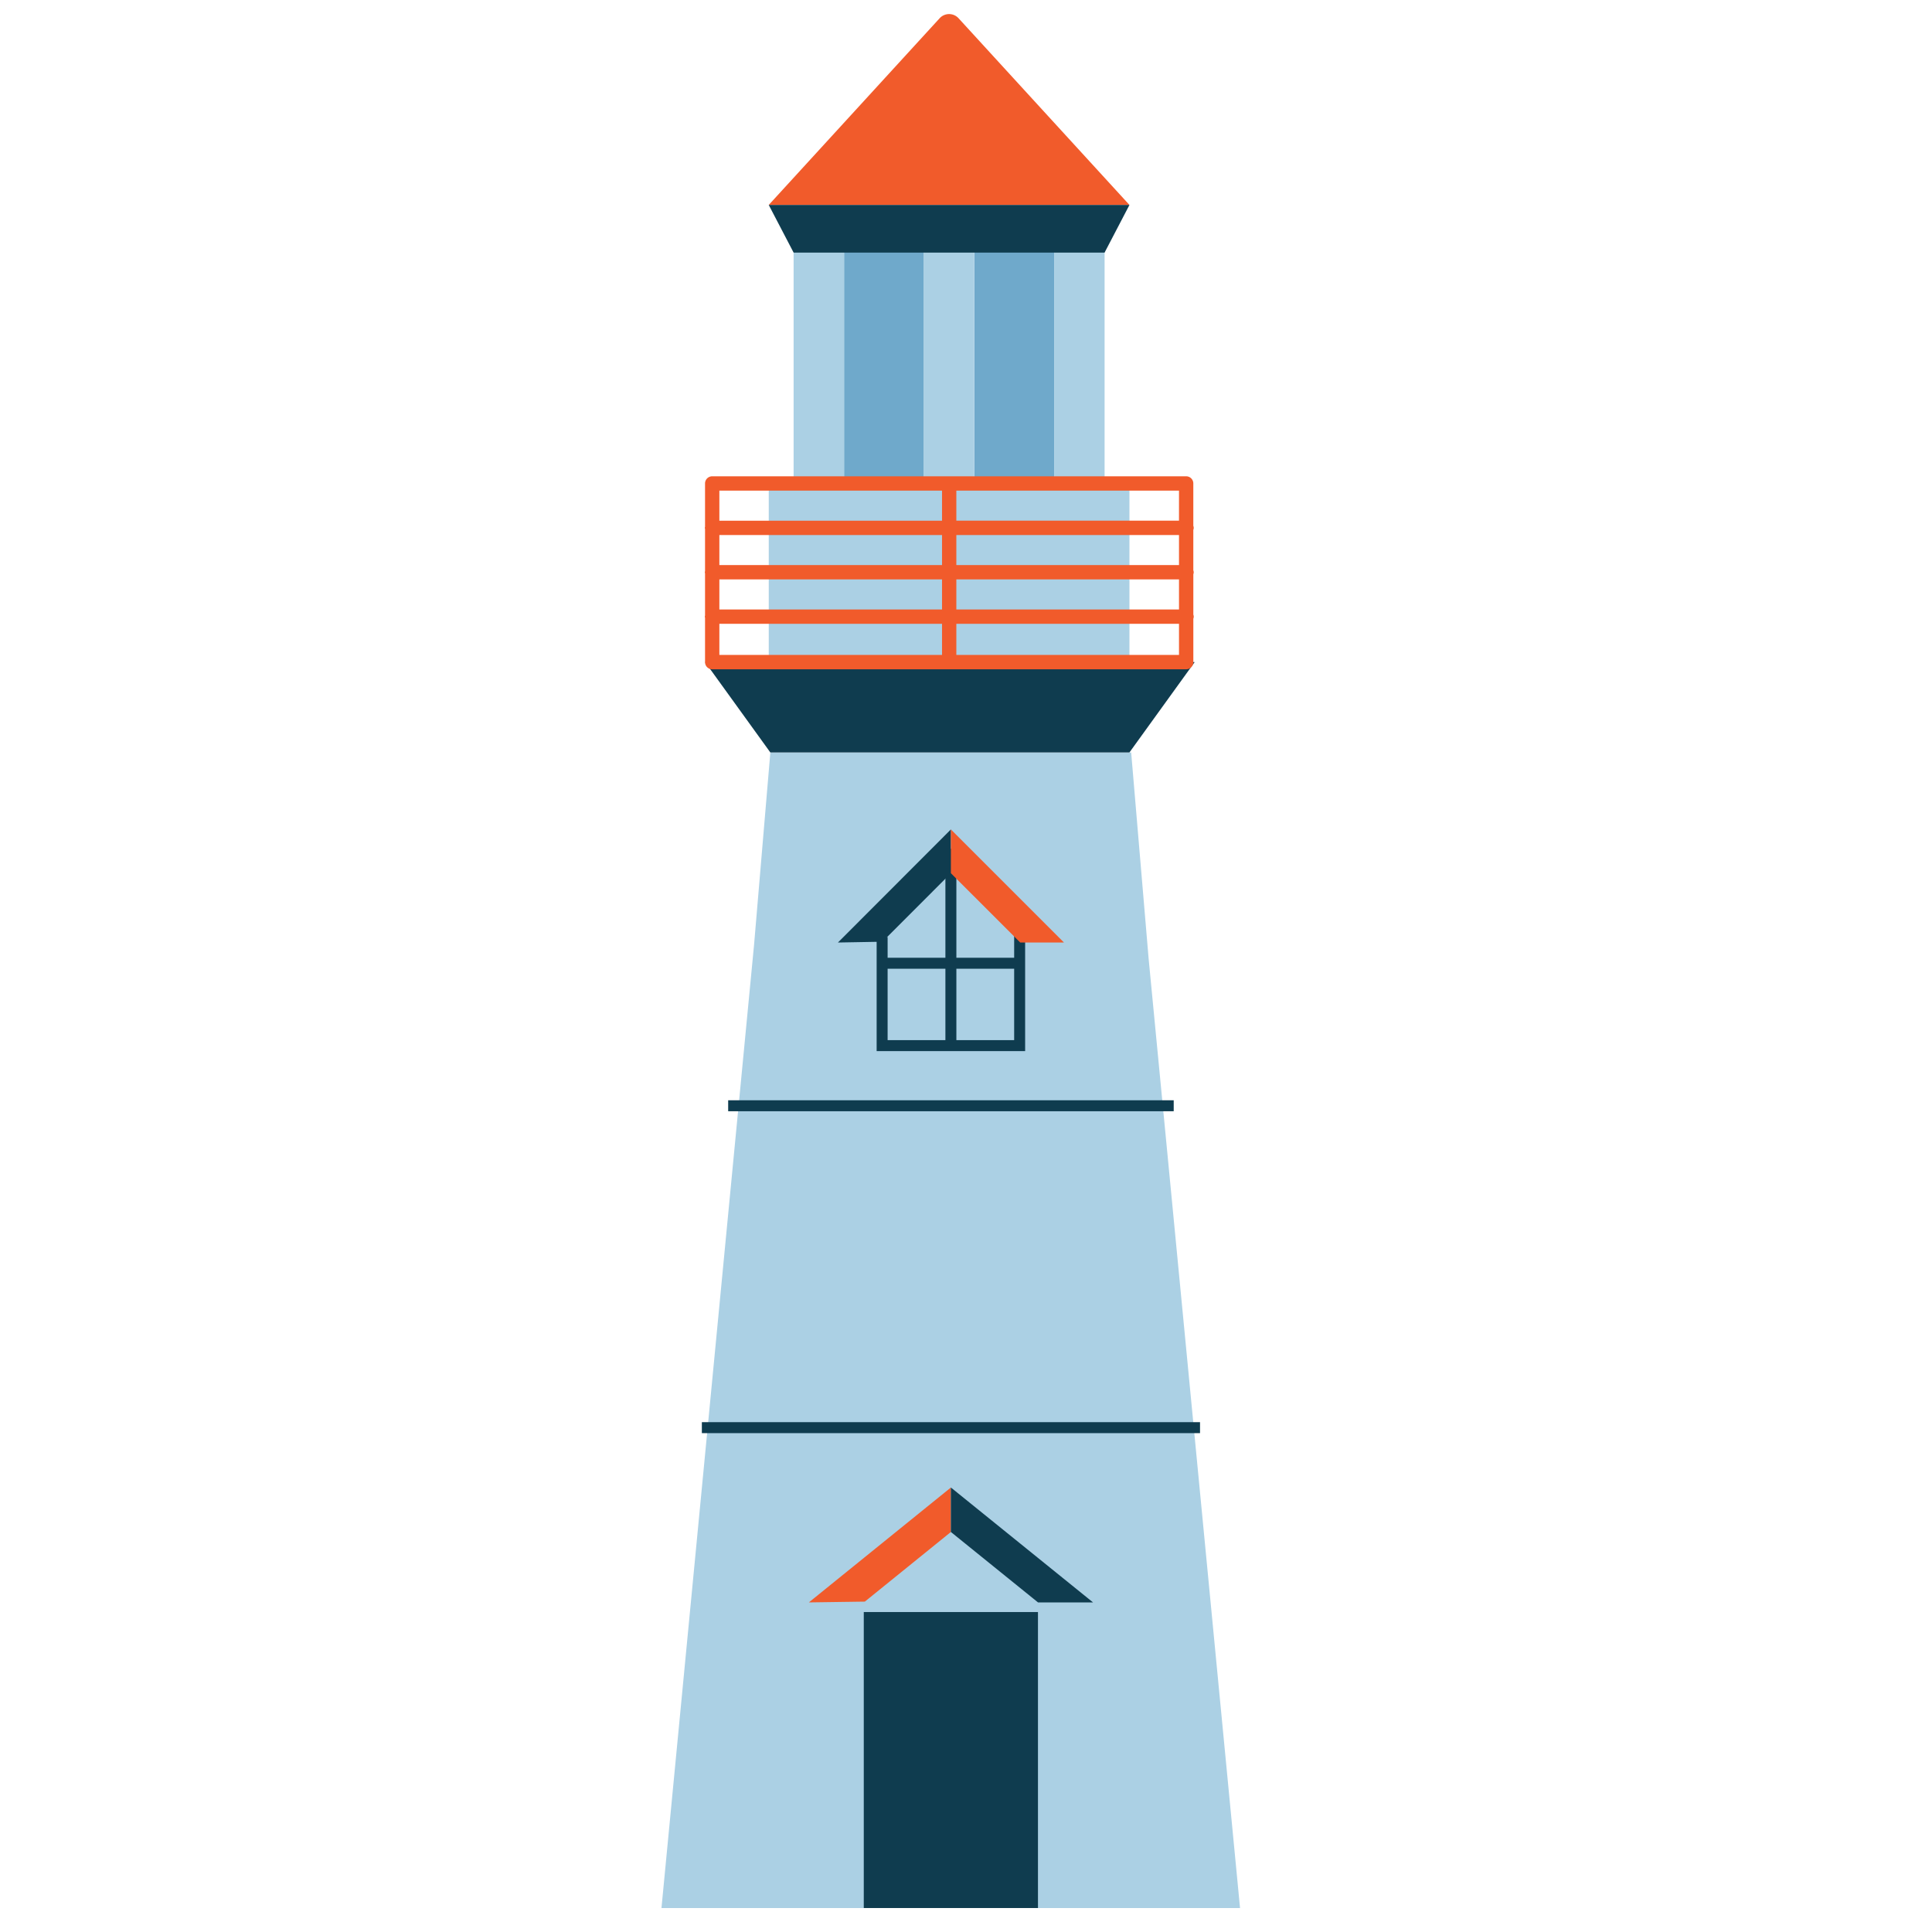
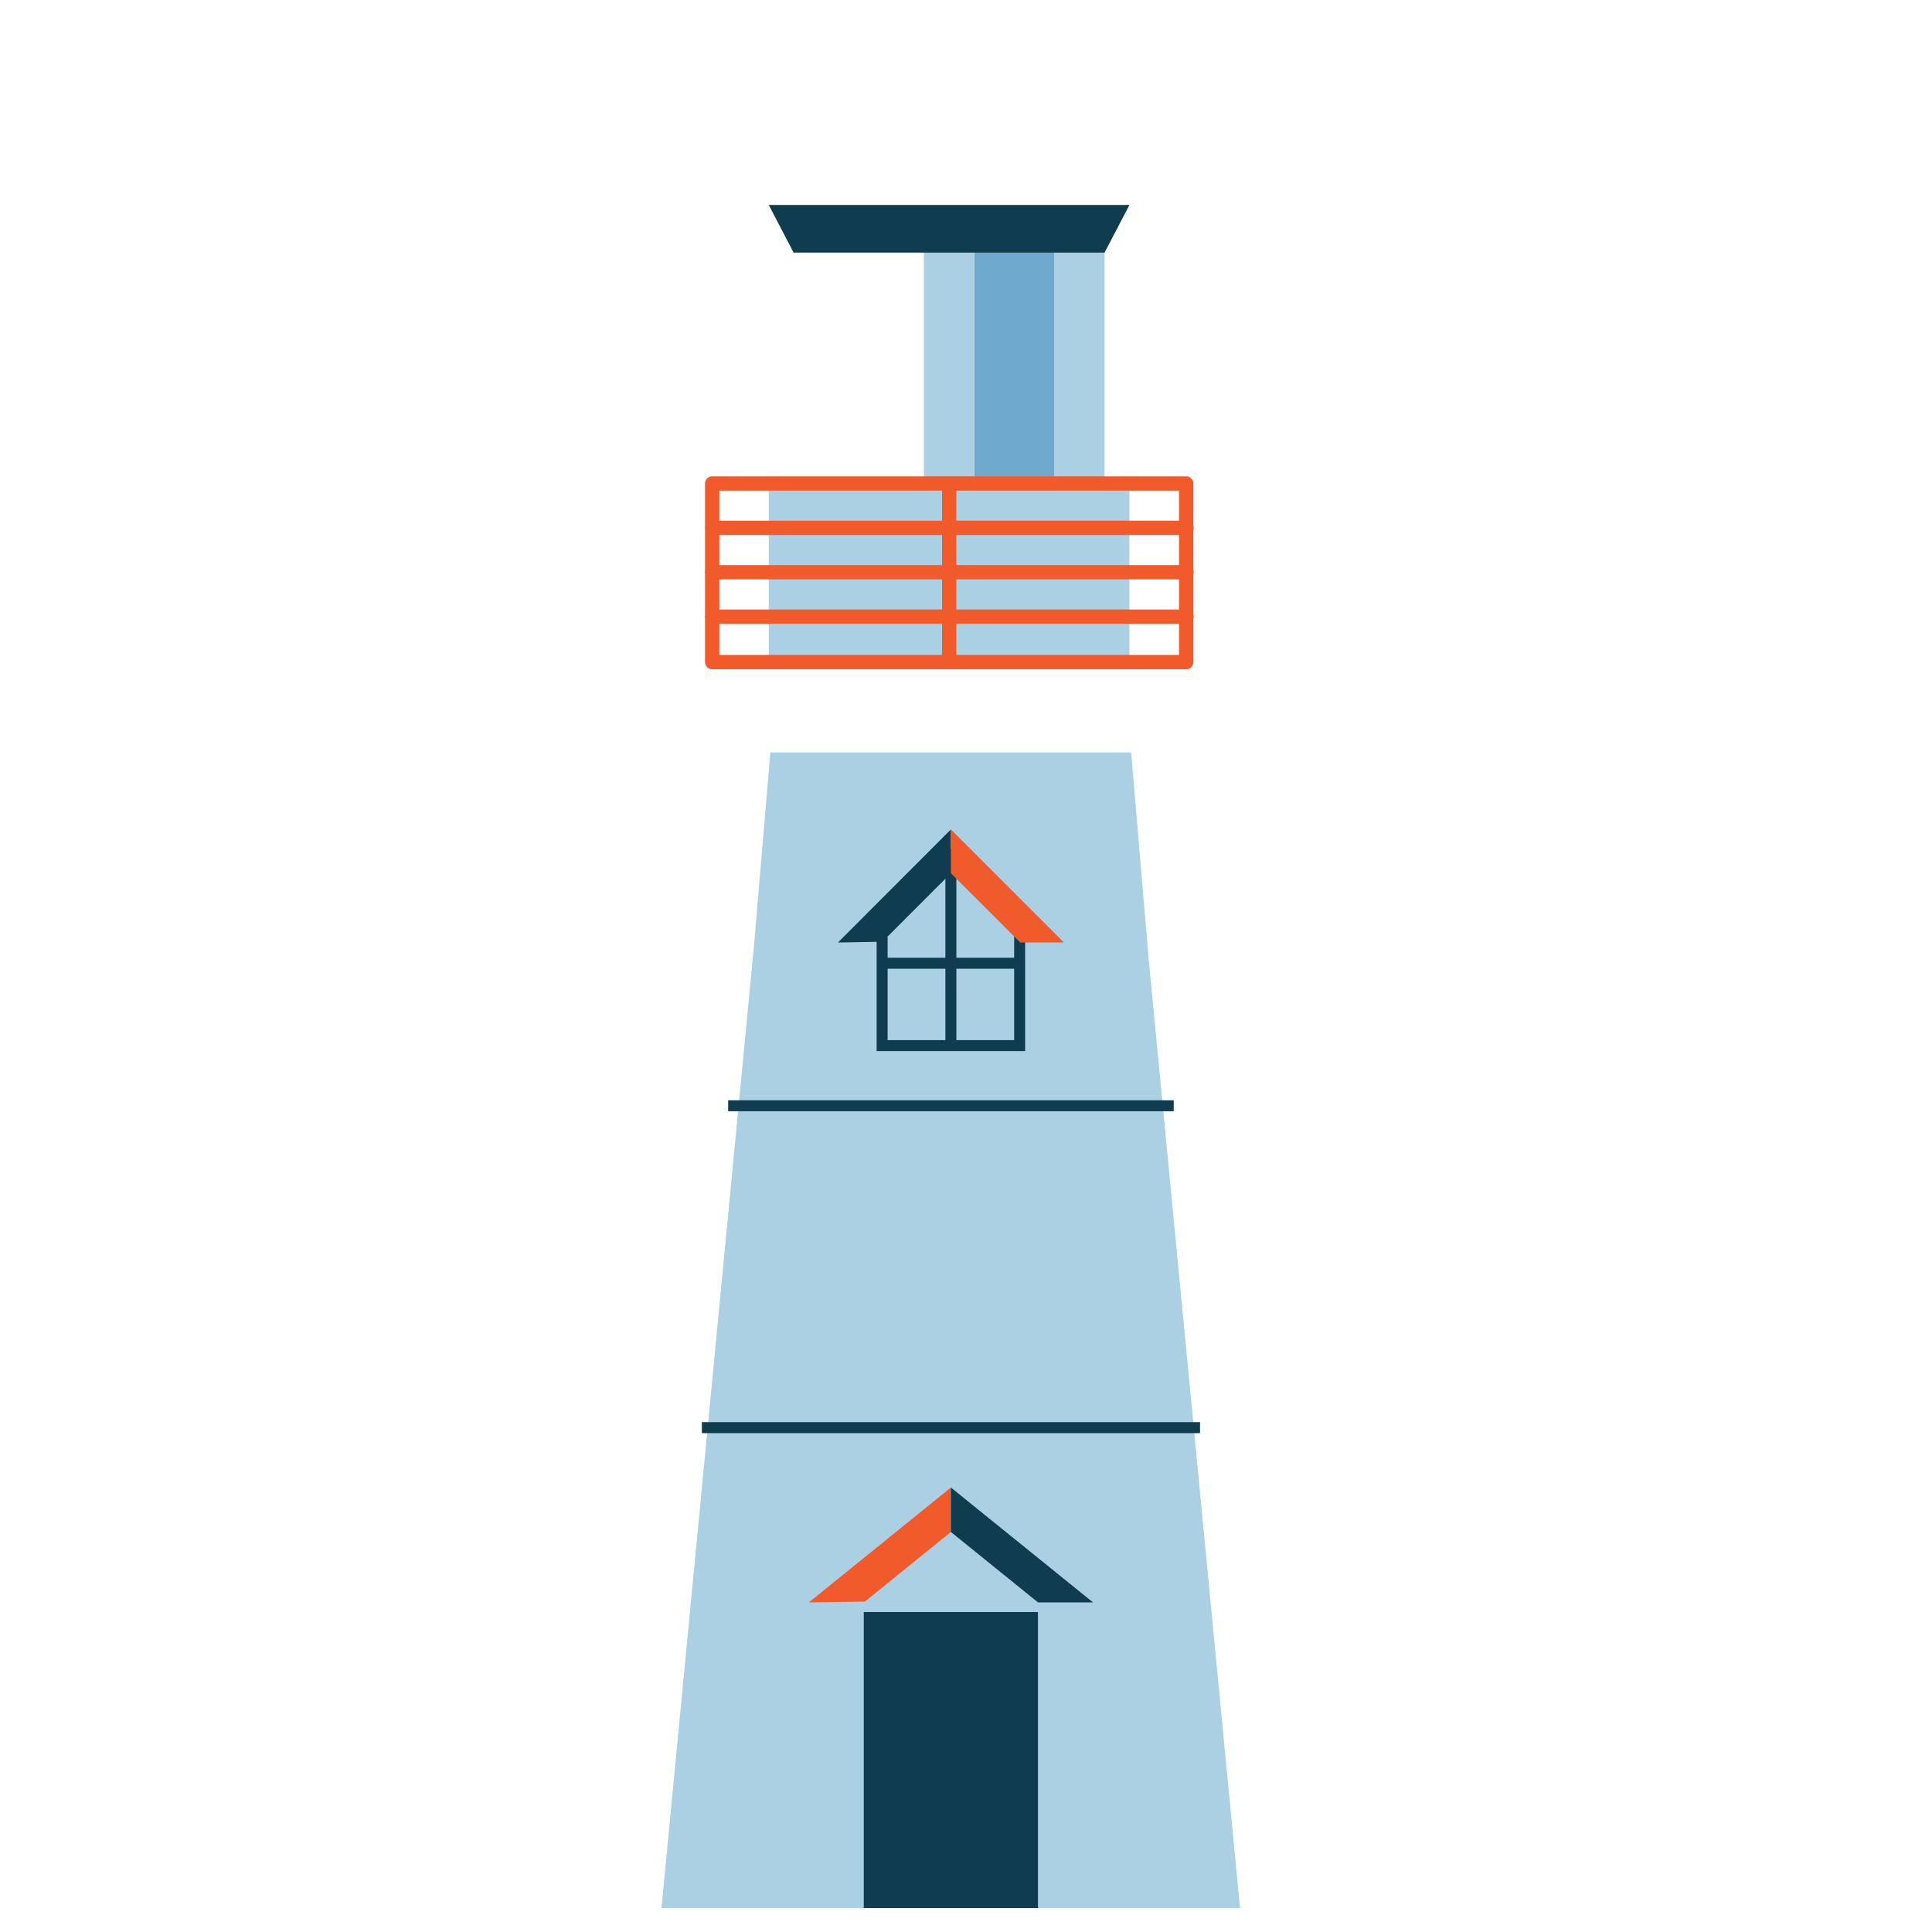
<svg xmlns="http://www.w3.org/2000/svg" id="Assets" viewBox="0 0 100 100">
  <defs>
    <style>
      .cls-1 {
        fill: #abd0e4;
      }

      .cls-2 {
        fill: #0f3c4f;
      }

      .cls-3 {
        fill: #6fa9cb;
      }

      .cls-4 {
        fill: #f15b2b;
      }
    </style>
  </defs>
  <title>icons</title>
  <g>
    <polygon class="cls-1" points="59.454 49.635 58.549 38.947 39.873 38.947 39.03 48.905 34.238 98.759 64.184 98.759 59.454 49.635" />
-     <polygon class="cls-2" points="58.459 38.947 39.873 38.947 36.496 34.27 61.836 34.27 58.459 38.947" />
    <g>
-       <rect class="cls-3" x="43.688" y="12.878" width="4.134" height="12.146" />
      <rect class="cls-3" x="50.43" y="12.878" width="4.134" height="12.146" />
      <rect class="cls-1" x="54.563" y="12.878" width="2.611" height="12.146" />
      <rect class="cls-1" x="47.822" y="12.878" width="2.608" height="12.146" />
-       <rect class="cls-1" x="41.077" y="12.878" width="2.611" height="12.146" />
      <polygon class="cls-1" points="50.638 25.025 47.613 25.025 42.819 25.025 39.791 25.025 39.791 34.272 58.46 34.272 58.46 25.025 55.432 25.025 50.638 25.025" />
    </g>
    <path class="cls-4" d="M61.787,29.62a.358.358,0,0,0-.021-.104V27.426a.269.269,0,0,0,0-.208V25.024a.37.37,0,0,0-.371-.371H36.864a.37.37,0,0,0-.371.371V27.268a.139.139,0,0,0,0,.108v2.19a.139.139,0,0,0,0,.108v2.19a.139.139,0,0,0,0,.108v2.299a.37.37,0,0,0,.371.371h24.532a.37.37,0,0,0,.371-.371V32.022a.269.269,0,0,0,0-.208V29.724A.358.358,0,0,0,61.787,29.62Zm-13.028-.371H37.234V27.692H48.759Zm.741-1.557H61.025v1.557H49.5ZM37.234,29.99H48.759v1.556H37.234Zm12.266,0H61.025v1.556H49.5Zm11.524-3.04H49.5V25.395H61.025ZM48.759,25.395v1.556H37.234V25.395ZM37.234,32.288H48.759v1.611H37.234Zm12.266,1.611V32.288H61.025v1.611Z" />
    <g>
-       <path class="cls-4" d="M48.636.944,39.79,10.608H58.46L49.614.944A.663.663,0,0,0,48.636.944Z" />
      <polygon class="cls-2" points="58.46 10.608 57.173 13.074 41.077 13.074 39.79 10.608 58.46 10.608" />
    </g>
    <rect class="cls-2" x="37.69" y="56.95" width="23.061" height="0.568" />
    <rect class="cls-2" x="36.328" y="73.611" width="25.785" height="0.568" />
    <g>
      <rect class="cls-2" x="44.709" y="83.439" width="9.016" height="15.32" />
      <g>
        <polygon class="cls-4" points="41.867 82.94 44.764 82.899 49.218 79.295 49.218 76.993 41.867 82.94" />
        <polygon class="cls-2" points="49.218 76.993 49.218 79.295 53.727 82.94 56.575 82.94 49.218 76.993" />
      </g>
    </g>
    <g>
      <path class="cls-2" d="M53.061,54.406H45.375V48.499h.568v1.073h2.991V43.647L53.061,47.774Zm-3.559-.568h2.991V50.14H49.502Zm-3.559,0h2.991V50.14H45.943Zm3.559-4.266h2.991V48.009l-2.991-2.991Z" />
      <g>
        <polygon class="cls-2" points="43.372 48.784 45.676 48.743 49.218 45.197 49.218 42.931 43.372 48.784" />
        <polygon class="cls-4" points="49.218 42.931 49.218 45.197 52.806 48.784 55.07 48.784 49.218 42.931" />
      </g>
    </g>
  </g>
</svg>